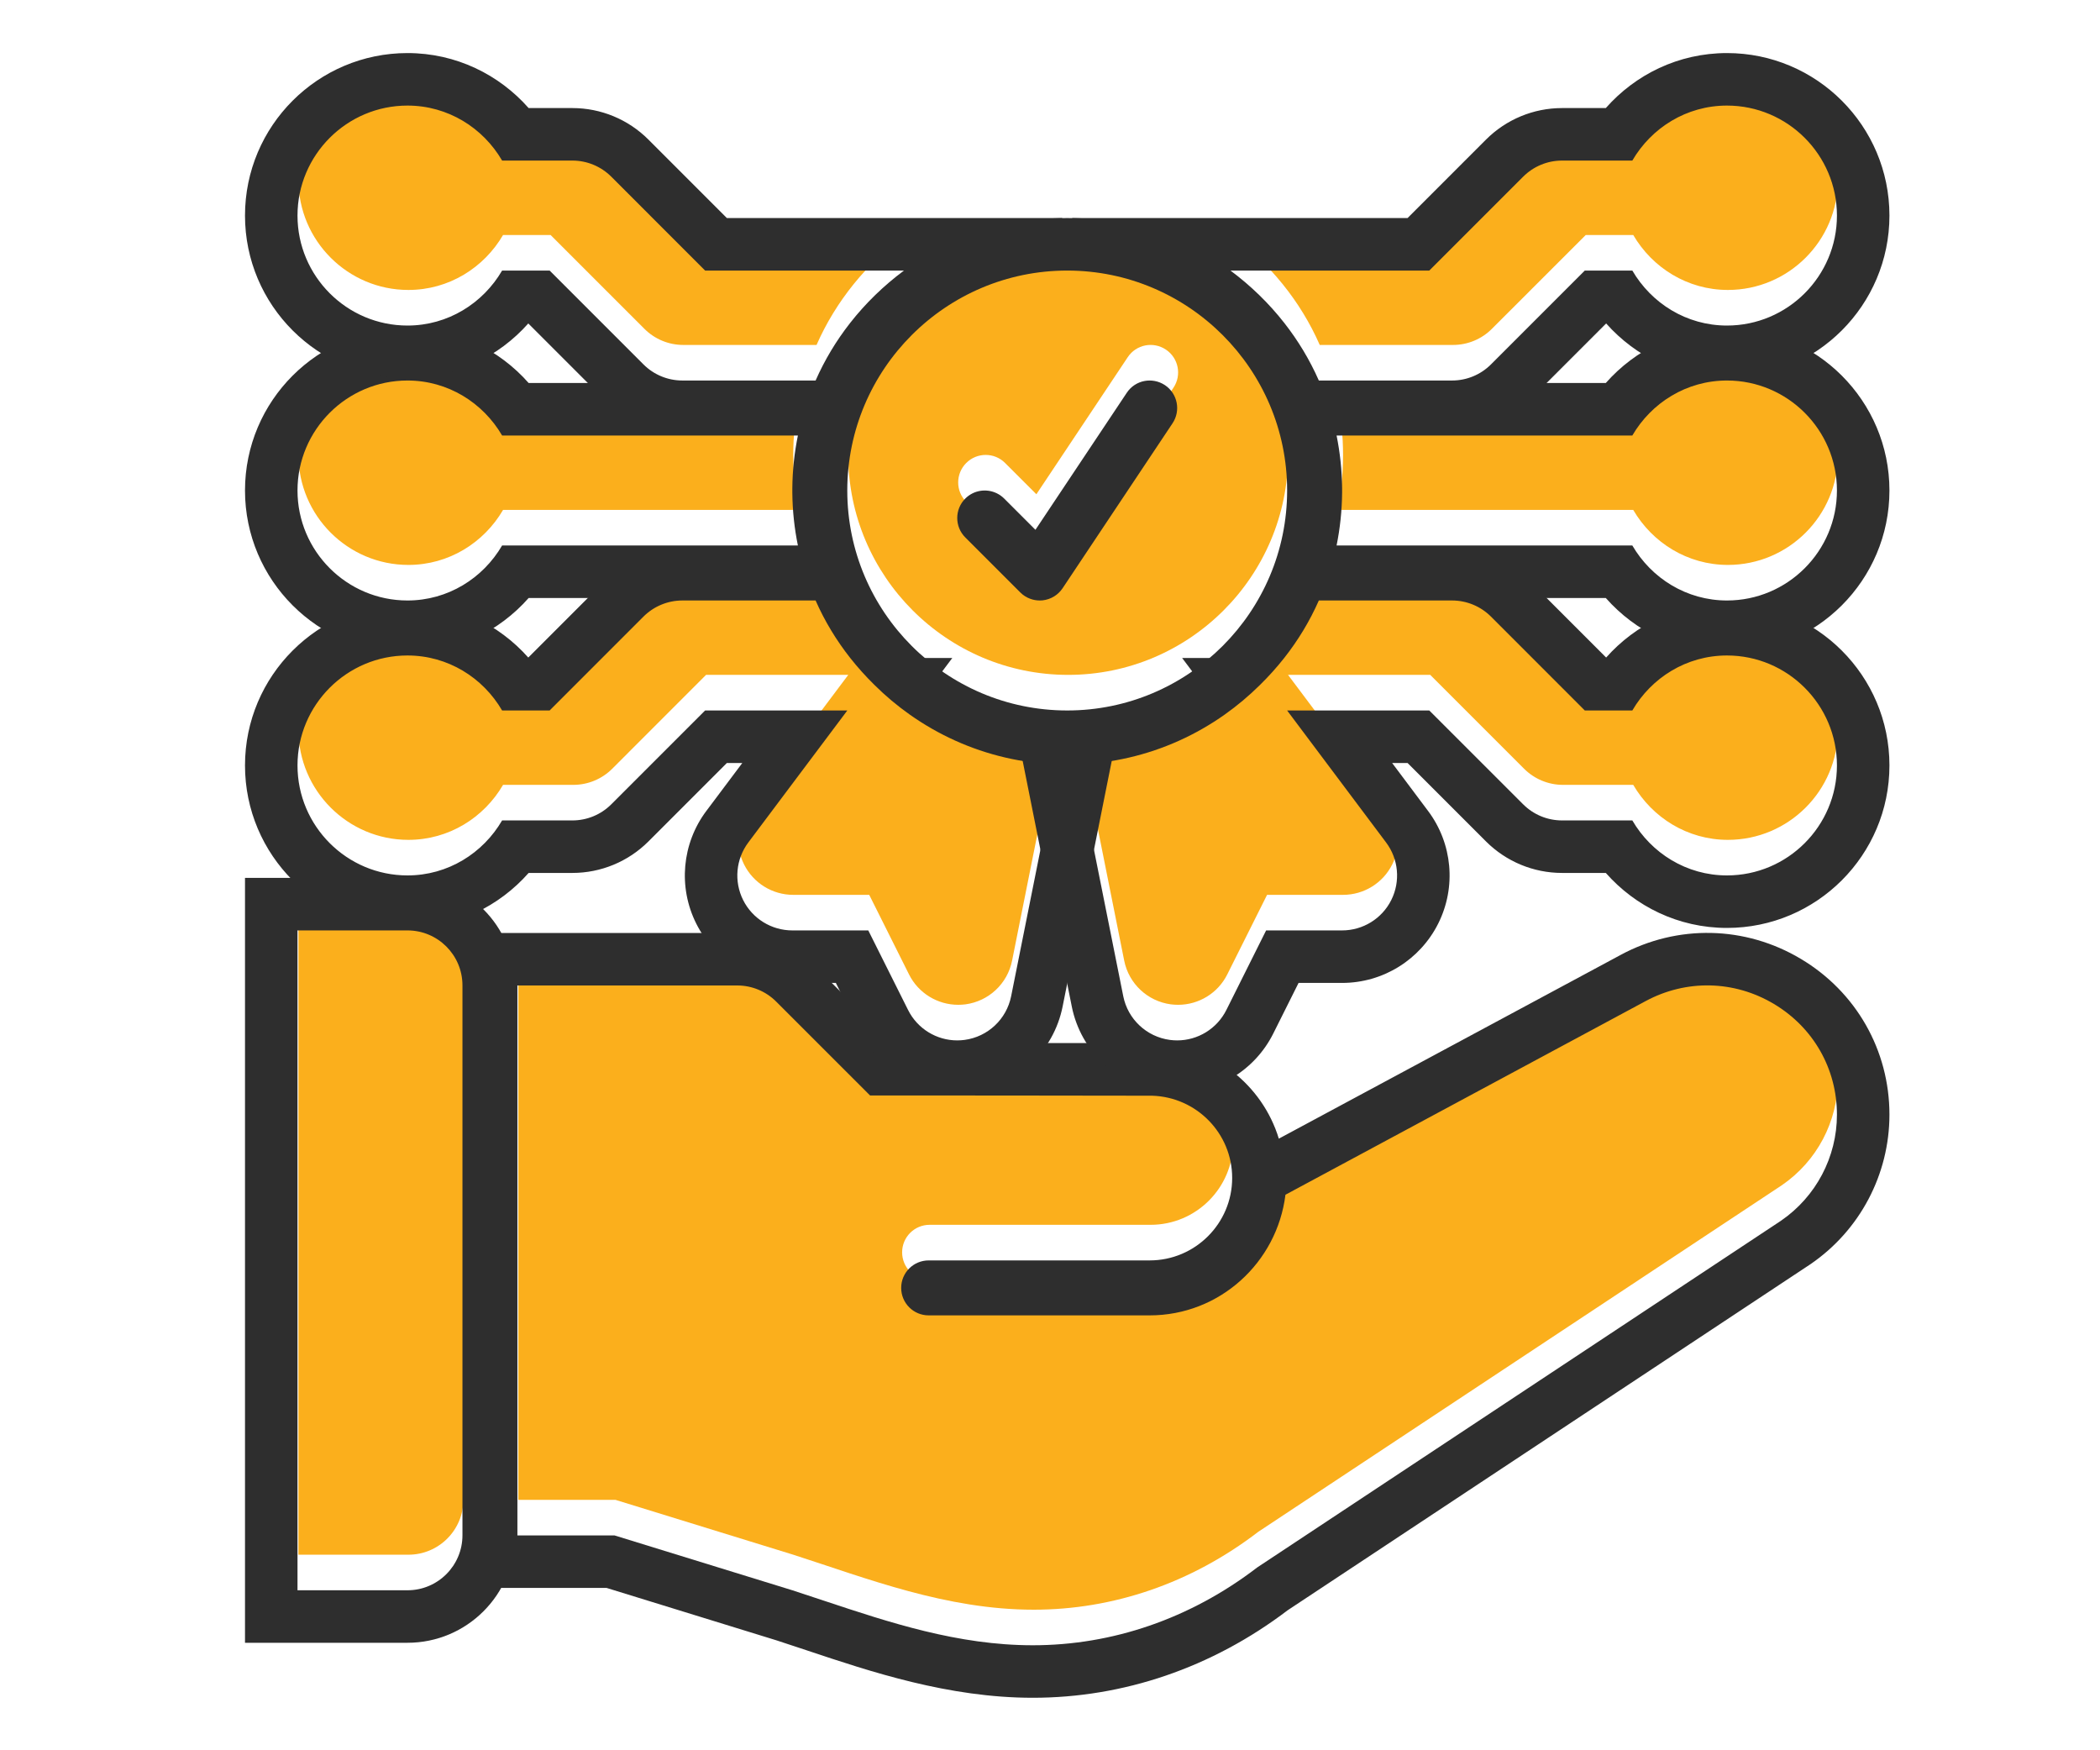
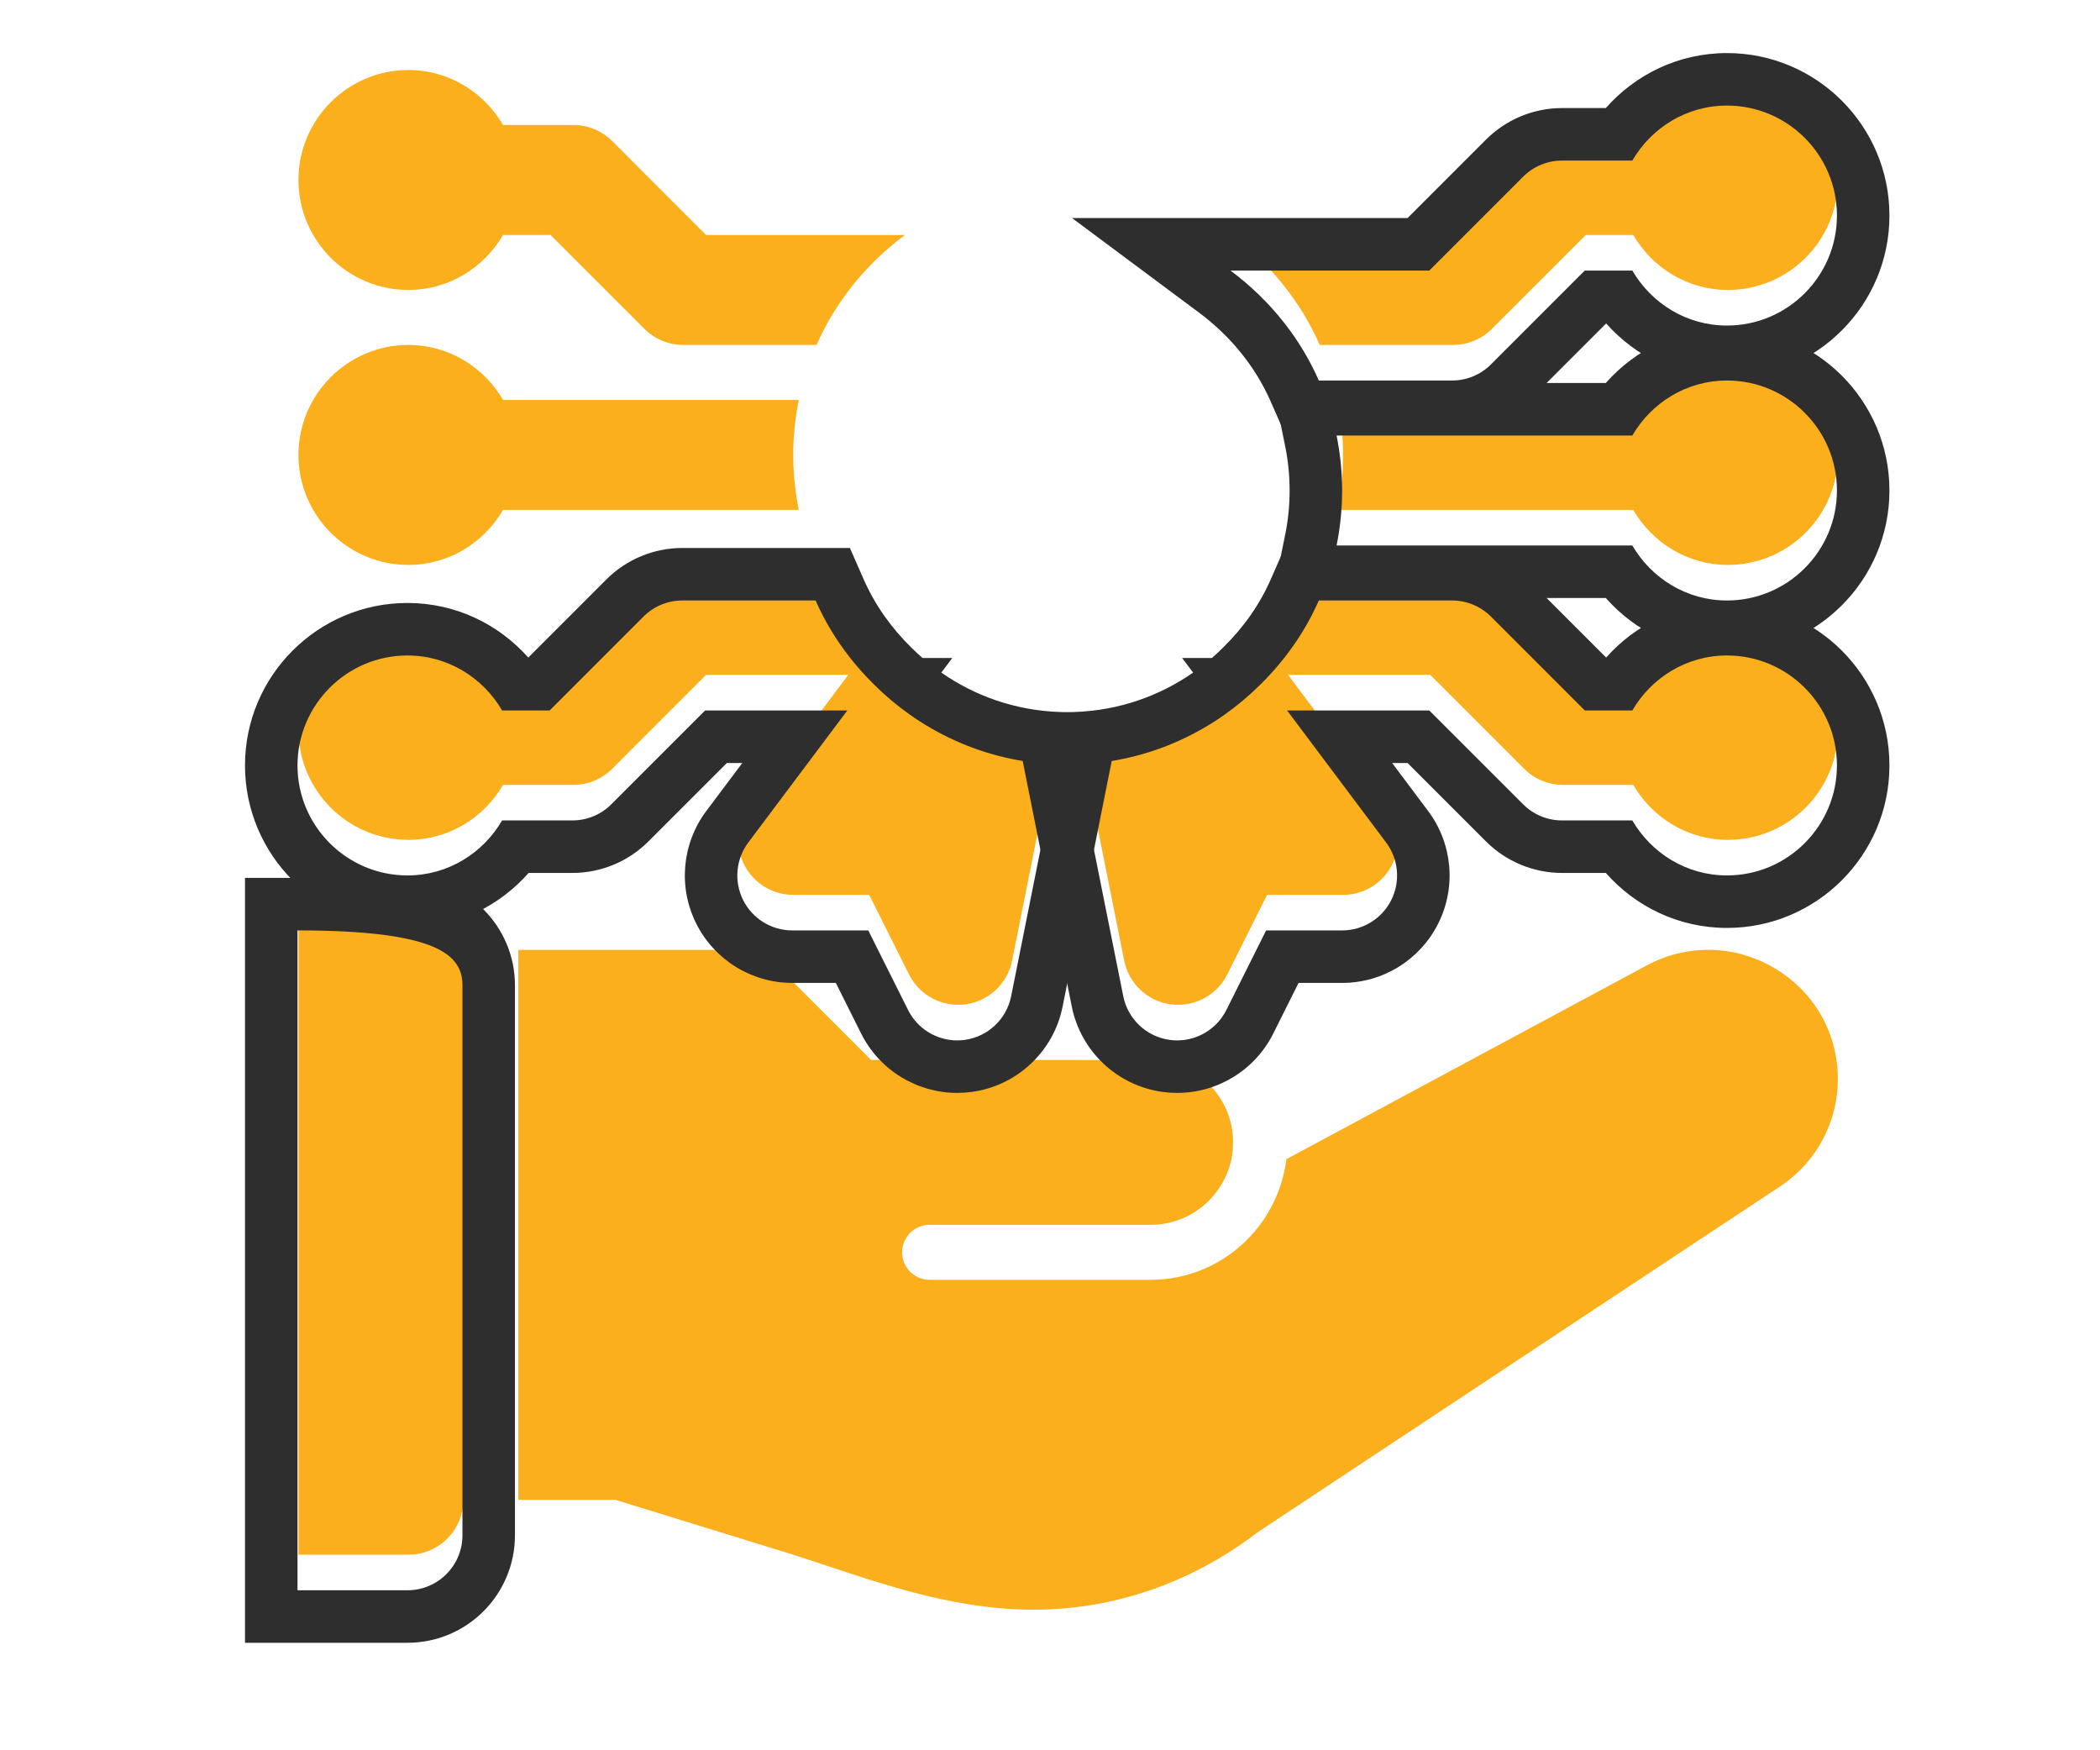
<svg xmlns="http://www.w3.org/2000/svg" width="60" height="50" viewBox="0 0 60 50" fill="none">
  <path d="M11.668 25.563H8.527V44.413H11.668C12.536 44.413 13.239 43.71 13.239 42.842V27.134C13.239 26.266 12.536 25.563 11.668 25.563Z" fill="#FBAF1C" />
  <path d="M50.711 27.664C49.576 26.986 48.202 26.957 47.04 27.584L36.754 33.114C36.513 35.051 34.876 36.56 32.875 36.56H26.56C26.126 36.56 25.775 36.209 25.775 35.775C25.775 35.341 26.126 34.989 26.56 34.989H32.875C34.174 34.989 35.231 33.933 35.231 32.634C35.231 31.359 34.212 30.324 32.947 30.285C32.477 30.279 24.886 30.278 24.886 30.278L22.204 27.596C21.91 27.302 21.51 27.136 21.094 27.136H14.81V42.846H17.584L22.664 44.413C24.775 45.092 27.033 45.984 29.535 45.984C31.797 45.984 34.026 45.234 35.949 43.76L50.909 33.859C51.912 33.172 52.511 32.037 52.511 30.825C52.511 29.517 51.838 28.336 50.711 27.664V27.664Z" fill="#FBAF1C" />
-   <path d="M30.518 19.279C33.983 19.279 36.802 16.462 36.802 12.996C36.802 9.531 33.983 6.713 30.518 6.713C27.054 6.713 24.235 9.531 24.235 12.996C24.235 16.462 27.054 19.279 30.518 19.279V19.279ZM27.607 13.226C27.913 12.919 28.411 12.919 28.717 13.226L29.611 14.119L32.221 10.204C32.461 9.842 32.947 9.745 33.31 9.986C33.672 10.227 33.769 10.715 33.528 11.075L30.386 15.788C30.256 15.984 30.044 16.11 29.81 16.135C29.784 16.136 29.758 16.138 29.733 16.138C29.526 16.138 29.326 16.056 29.178 15.908L27.607 14.337C27.3 14.03 27.3 13.533 27.607 13.226V13.226Z" fill="#FBAF1C" />
  <path d="M49.369 17.709C48.212 17.709 47.209 18.345 46.664 19.279H45.307L42.625 16.598C42.331 16.303 41.932 16.138 41.515 16.138H37.707C37.306 17.052 36.727 17.863 36.025 18.552C34.667 19.897 32.836 20.749 30.796 20.822L32.12 27.442C32.251 28.1 32.787 28.602 33.452 28.691C33.521 28.7 33.591 28.704 33.661 28.704C34.249 28.704 34.797 28.373 35.065 27.836L36.202 25.563H38.373C38.968 25.563 39.512 25.227 39.778 24.695C40.044 24.162 39.987 23.526 39.629 23.05L36.801 19.279H40.864L43.546 21.961C43.84 22.255 44.239 22.421 44.656 22.421H46.664C47.209 23.356 48.212 23.992 49.369 23.992C51.101 23.992 52.511 22.583 52.511 20.85C52.511 19.118 51.101 17.709 49.369 17.709V17.709Z" fill="#FBAF1C" />
  <path d="M17.492 21.961L20.173 19.279H24.236L21.408 23.05C21.05 23.526 20.993 24.162 21.259 24.695C21.525 25.227 22.069 25.563 22.664 25.563H24.835L25.972 27.836C26.24 28.373 26.788 28.704 27.376 28.704C27.445 28.704 27.516 28.7 27.585 28.691C28.25 28.602 28.786 28.1 28.917 27.442L30.241 20.822C28.202 20.749 26.371 19.897 25.014 18.554C24.311 17.865 23.732 17.052 23.33 16.138H19.523C19.105 16.138 18.707 16.303 18.412 16.598L15.731 19.279H14.373C13.828 18.345 12.826 17.709 11.668 17.709C9.937 17.709 8.527 19.118 8.527 20.85C8.527 22.583 9.937 23.992 11.668 23.992C12.826 23.992 13.828 23.356 14.373 22.421H16.381C16.798 22.421 17.197 22.255 17.492 21.961V21.961Z" fill="#FBAF1C" />
  <path d="M11.668 16.138C12.826 16.138 13.828 15.501 14.373 14.567H22.823C22.72 14.059 22.664 13.534 22.664 12.996C22.664 12.458 22.72 11.933 22.823 11.425H14.373C13.828 10.491 12.826 9.854 11.668 9.854C9.937 9.854 8.527 11.263 8.527 12.996C8.527 14.729 9.937 16.138 11.668 16.138Z" fill="#FBAF1C" />
  <path d="M49.369 9.854C48.212 9.854 47.209 10.491 46.664 11.425H38.214C38.318 11.933 38.373 12.458 38.373 12.996C38.373 13.534 38.318 14.059 38.214 14.567H46.664C47.209 15.501 48.212 16.138 49.369 16.138C51.101 16.138 52.511 14.729 52.511 12.996C52.511 11.263 51.101 9.854 49.369 9.854Z" fill="#FBAF1C" />
  <path d="M11.668 8.283C12.826 8.283 13.828 7.647 14.373 6.713H15.731L18.412 9.394C18.707 9.689 19.105 9.854 19.523 9.854H23.33C23.883 8.596 24.765 7.524 25.855 6.713H20.173L17.492 4.031C17.197 3.737 16.798 3.571 16.381 3.571H14.373C13.828 2.636 12.826 2 11.668 2C9.937 2 8.527 3.409 8.527 5.142C8.527 6.874 9.937 8.283 11.668 8.283Z" fill="#FBAF1C" />
  <path d="M37.707 9.854H41.515C41.932 9.854 42.331 9.689 42.625 9.394L45.307 6.713H46.664C47.209 7.647 48.212 8.283 49.369 8.283C51.101 8.283 52.511 6.874 52.511 5.142C52.511 3.409 51.101 2 49.369 2C48.212 2 47.209 2.636 46.664 3.571H44.656C44.239 3.571 43.84 3.737 43.546 4.031L40.864 6.713H35.183C36.273 7.524 37.155 8.596 37.707 9.854Z" fill="#FBAF1C" />
-   <path fill-rule="evenodd" clip-rule="evenodd" d="M7 25.079H11.642C13.338 25.079 14.713 26.454 14.713 28.15V43.858C14.713 45.554 13.338 46.929 11.642 46.929H7V25.079ZM8.5 26.579H11.642C12.509 26.579 13.213 27.282 13.213 28.15V43.858C13.213 44.726 12.509 45.429 11.642 45.429H8.5V26.579Z" fill="#2E2E2E" />
-   <path fill-rule="evenodd" clip-rule="evenodd" d="M36.727 34.13L47.014 28.6C48.175 27.973 49.549 28.002 50.684 28.68C51.811 29.352 52.484 30.533 52.484 31.841C52.484 33.053 51.885 34.188 50.882 34.875L35.922 44.776C33.999 46.25 31.77 47 29.508 47C27.368 47 25.406 46.347 23.562 45.734C23.251 45.63 22.943 45.528 22.638 45.429L17.557 43.862H14.783V28.152H21.067C21.483 28.152 21.883 28.318 22.177 28.613L24.859 31.294C24.859 31.294 32.45 31.296 32.92 31.301C34.186 31.34 35.205 32.375 35.205 33.65C35.205 34.949 34.148 36.006 32.848 36.006H26.533C26.099 36.006 25.748 36.357 25.748 36.791C25.748 37.225 26.099 37.576 26.533 37.576H32.848C34.849 37.576 36.487 36.067 36.727 34.13ZM25.48 29.794L26.053 29.794C26.772 29.794 27.736 29.795 28.714 29.795C30.662 29.797 32.692 29.798 32.938 29.801L32.952 29.801L32.967 29.802C34.647 29.854 36.067 30.982 36.538 32.528L46.301 27.281C46.301 27.28 46.302 27.28 46.302 27.28C47.928 26.402 49.865 26.444 51.452 27.392C53.032 28.333 53.984 30.003 53.984 31.841C53.984 33.549 53.14 35.147 51.73 36.112L51.72 36.119L36.792 45.999C34.624 47.647 32.092 48.5 29.508 48.5C27.103 48.5 24.883 47.758 23.05 47.145C22.752 47.046 22.464 46.949 22.187 46.86L17.331 45.362H13.283V26.652H21.067C21.881 26.652 22.662 26.976 23.238 27.552C23.238 27.552 23.238 27.552 23.238 27.552L25.48 29.794Z" fill="#2E2E2E" />
-   <path fill-rule="evenodd" clip-rule="evenodd" d="M30.119 17.037C30.019 17.099 29.904 17.138 29.784 17.151C29.758 17.152 29.732 17.154 29.706 17.154C29.613 17.154 29.52 17.137 29.434 17.105C29.329 17.067 29.232 17.005 29.151 16.924L27.58 15.353C27.273 15.046 27.273 14.549 27.58 14.242C27.823 13.999 28.185 13.949 28.478 14.091C28.555 14.128 28.627 14.178 28.691 14.242L29.584 15.135L32.194 11.22C32.434 10.858 32.92 10.762 33.284 11.002C33.645 11.243 33.742 11.731 33.501 12.092L30.36 16.804C30.296 16.899 30.214 16.978 30.119 17.037ZM38.275 14.012C38.275 18.306 34.785 21.796 30.492 21.796C26.199 21.796 22.708 18.306 22.708 14.012C22.708 9.718 26.199 6.229 30.492 6.229C34.785 6.229 38.275 9.718 38.275 14.012ZM36.775 14.012C36.775 17.478 33.956 20.296 30.492 20.296C27.027 20.296 24.208 17.478 24.208 14.012C24.208 10.547 27.027 7.729 30.492 7.729C33.956 7.729 36.775 10.547 36.775 14.012Z" fill="#2E2E2E" />
+   <path fill-rule="evenodd" clip-rule="evenodd" d="M7 25.079H11.642C13.338 25.079 14.713 26.454 14.713 28.15V43.858C14.713 45.554 13.338 46.929 11.642 46.929H7V25.079ZM8.5 26.579C12.509 26.579 13.213 27.282 13.213 28.15V43.858C13.213 44.726 12.509 45.429 11.642 45.429H8.5V26.579Z" fill="#2E2E2E" />
  <path fill-rule="evenodd" clip-rule="evenodd" d="M37.681 17.154H41.488C41.905 17.154 42.304 17.32 42.599 17.614L45.28 20.296H46.638C47.183 19.361 48.185 18.725 49.342 18.725C51.074 18.725 52.484 20.134 52.484 21.866C52.484 23.599 51.074 25.008 49.342 25.008C48.185 25.008 47.183 24.372 46.638 23.437H44.63C44.212 23.437 43.814 23.272 43.519 22.977L40.837 20.296H36.775L39.602 24.066C39.96 24.542 40.017 25.178 39.751 25.711C39.485 26.243 38.941 26.579 38.346 26.579H36.175L35.039 28.852C34.77 29.389 34.223 29.721 33.634 29.721C33.565 29.721 33.495 29.716 33.425 29.707C32.76 29.618 32.224 29.116 32.093 28.458L30.769 21.838C31.281 21.82 31.779 21.753 32.26 21.641C33.256 21.41 34.178 20.988 34.989 20.415C35.348 20.161 35.685 19.878 35.998 19.568C36.245 19.326 36.477 19.068 36.692 18.796C37.086 18.295 37.421 17.746 37.681 17.154ZM34.626 18.796C34.735 18.701 34.84 18.604 34.942 18.503L34.947 18.497C35.524 17.932 35.988 17.277 36.307 16.551L36.701 15.654H41.488C42.304 15.654 43.084 15.978 43.659 16.553L45.89 18.784C46.731 17.837 47.957 17.225 49.342 17.225C51.902 17.225 53.984 19.305 53.984 21.866C53.984 24.428 51.902 26.508 49.342 26.508C47.951 26.508 46.721 25.89 45.88 24.937H44.63C43.814 24.937 43.034 24.613 42.458 24.038L40.216 21.796H39.775L40.801 23.165C40.802 23.165 40.801 23.165 40.801 23.165C41.501 24.096 41.613 25.341 41.093 26.381C40.572 27.422 39.509 28.079 38.346 28.079H37.102L36.38 29.523C35.855 30.574 34.785 31.221 33.634 31.221C33.498 31.221 33.363 31.212 33.229 31.194L33.226 31.194C31.927 31.02 30.88 30.04 30.622 28.752C30.622 28.752 30.622 28.753 30.622 28.752C30.622 28.752 30.622 28.752 30.622 28.751L28.952 20.402L30.716 20.339C31.968 20.294 33.122 19.887 34.089 19.214L33.775 18.796H34.626Z" fill="#2E2E2E" />
  <path fill-rule="evenodd" clip-rule="evenodd" d="M20.146 20.296L17.465 22.977C17.17 23.272 16.771 23.437 16.354 23.437H14.346C13.801 24.372 12.799 25.008 11.642 25.008C9.91 25.008 8.5 23.599 8.5 21.866C8.5 20.134 9.91 18.725 11.642 18.725C12.799 18.725 13.801 19.361 14.346 20.296H15.704L18.385 17.614C18.68 17.32 19.079 17.154 19.496 17.154H23.303C23.563 17.746 23.898 18.295 24.292 18.796C24.507 19.068 24.74 19.327 24.988 19.57C25.299 19.879 25.636 20.161 25.995 20.415C26.805 20.987 27.728 21.41 28.724 21.641C29.205 21.753 29.703 21.82 30.214 21.838L28.89 28.458C28.759 29.116 28.224 29.618 27.559 29.707C27.489 29.716 27.418 29.721 27.349 29.721C26.761 29.721 26.213 29.389 25.945 28.852L24.808 26.579H22.637C22.042 26.579 21.498 26.243 21.232 25.711C20.966 25.178 21.024 24.542 21.381 24.066L24.209 20.296H20.146ZM21.209 21.796H20.768L18.526 24.038C17.95 24.613 17.17 24.937 16.354 24.937H15.104C14.263 25.89 13.033 26.508 11.642 26.508C9.082 26.508 7 24.428 7 21.866C7 19.305 9.082 17.225 11.642 17.225C13.027 17.225 14.253 17.837 15.094 18.784L17.325 16.553C17.9 15.978 18.68 15.654 19.496 15.654H24.283L24.677 16.551C24.996 17.277 25.461 17.933 26.038 18.499L26.043 18.504C26.145 18.605 26.25 18.702 26.358 18.796H27.209L26.895 19.214C27.861 19.887 29.016 20.294 30.268 20.339L32.031 20.402L30.361 28.751C30.105 30.039 29.057 31.02 27.758 31.194L27.755 31.194C27.62 31.212 27.484 31.221 27.349 31.221C26.199 31.221 25.128 30.574 24.603 29.523L23.881 28.079H22.637C21.474 28.079 20.411 27.422 19.891 26.381C19.371 25.341 19.483 24.097 20.181 23.166C20.181 23.166 20.181 23.166 20.181 23.166C20.181 23.166 20.182 23.165 20.182 23.165L21.209 21.796Z" fill="#2E2E2E" />
-   <path fill-rule="evenodd" clip-rule="evenodd" d="M14.346 15.583C13.801 16.517 12.799 17.154 11.642 17.154C9.91 17.154 8.5 15.745 8.5 14.012C8.5 12.279 9.91 10.87 11.642 10.87C12.799 10.87 13.801 11.507 14.346 12.441H22.797C22.698 12.927 22.643 13.428 22.638 13.941C22.638 13.965 22.638 13.988 22.638 14.012C22.638 14.036 22.638 14.059 22.638 14.083C22.643 14.596 22.698 15.098 22.797 15.583H14.346ZM15.104 10.941C14.263 9.988 13.033 9.37 11.642 9.37C9.082 9.37 7 11.451 7 14.012C7 16.573 9.082 18.654 11.642 18.654C13.033 18.654 14.263 18.036 15.104 17.083H24.633L24.266 15.283C24.182 14.872 24.138 14.447 24.138 14.012C24.138 13.577 24.182 13.152 24.266 12.741L24.633 10.941H15.104Z" fill="#2E2E2E" />
  <path fill-rule="evenodd" clip-rule="evenodd" d="M46.638 12.441C47.183 11.507 48.185 10.87 49.342 10.87C51.074 10.87 52.484 12.279 52.484 14.012C52.484 15.745 51.074 17.154 49.342 17.154C48.185 17.154 47.183 16.517 46.638 15.583H38.188C38.286 15.098 38.341 14.596 38.346 14.083C38.346 14.059 38.346 14.036 38.346 14.012C38.346 13.988 38.346 13.965 38.346 13.941C38.341 13.428 38.286 12.927 38.188 12.441H46.638ZM45.88 17.083C46.721 18.036 47.951 18.654 49.342 18.654C51.902 18.654 53.984 16.573 53.984 14.012C53.984 11.451 51.902 9.37 49.342 9.37C47.951 9.37 46.721 9.988 45.88 10.941H36.351L36.718 12.741C36.802 13.152 36.846 13.577 36.846 14.012C36.846 14.447 36.802 14.872 36.718 15.283L36.351 17.083H45.88Z" fill="#2E2E2E" />
-   <path fill-rule="evenodd" clip-rule="evenodd" d="M23.303 10.87H19.496C19.079 10.87 18.68 10.705 18.385 10.41L15.704 7.729H14.346C13.801 8.663 12.799 9.3 11.642 9.3C9.91 9.3 8.5 7.891 8.5 6.158C8.5 4.425 9.91 3.016 11.642 3.016C12.799 3.016 13.801 3.652 14.346 4.587H16.354C16.771 4.587 17.17 4.753 17.465 5.047L20.146 7.729H25.828C25.25 8.159 24.73 8.663 24.287 9.229C23.895 9.73 23.563 10.279 23.303 10.87ZM20.768 6.229H30.354L26.724 8.932C25.829 9.598 25.119 10.467 24.677 11.473L24.283 12.37H19.496C18.68 12.37 17.9 12.046 17.325 11.471L15.094 9.24C14.253 10.187 13.027 10.8 11.642 10.8C9.082 10.8 7 8.719 7 6.158C7 3.596 9.082 1.516 11.642 1.516C13.033 1.516 14.263 2.134 15.104 3.087H16.354C17.17 3.087 17.95 3.411 18.526 3.987L20.768 6.229Z" fill="#2E2E2E" />
  <path fill-rule="evenodd" clip-rule="evenodd" d="M36.701 12.37L36.307 11.473C35.865 10.467 35.154 9.598 34.26 8.932L30.63 6.229H40.216L42.458 3.987C43.034 3.411 43.814 3.087 44.63 3.087H45.88C46.721 2.134 47.951 1.516 49.342 1.516C51.902 1.516 53.984 3.596 53.984 6.158C53.984 8.719 51.902 10.8 49.342 10.8C47.957 10.8 46.731 10.187 45.89 9.24L43.659 11.471C43.084 12.046 42.304 12.37 41.488 12.37H36.701ZM46.638 7.729C47.183 8.663 48.185 9.3 49.342 9.3C51.074 9.3 52.484 7.891 52.484 6.158C52.484 4.425 51.074 3.016 49.342 3.016C48.185 3.016 47.183 3.652 46.638 4.587H44.63C44.212 4.587 43.814 4.753 43.519 5.047L40.837 7.729H35.156C35.734 8.159 36.254 8.663 36.697 9.229C37.089 9.73 37.421 10.279 37.681 10.87H41.488C41.905 10.87 42.304 10.705 42.599 10.41L45.28 7.729H46.638Z" fill="#2E2E2E" />
</svg>